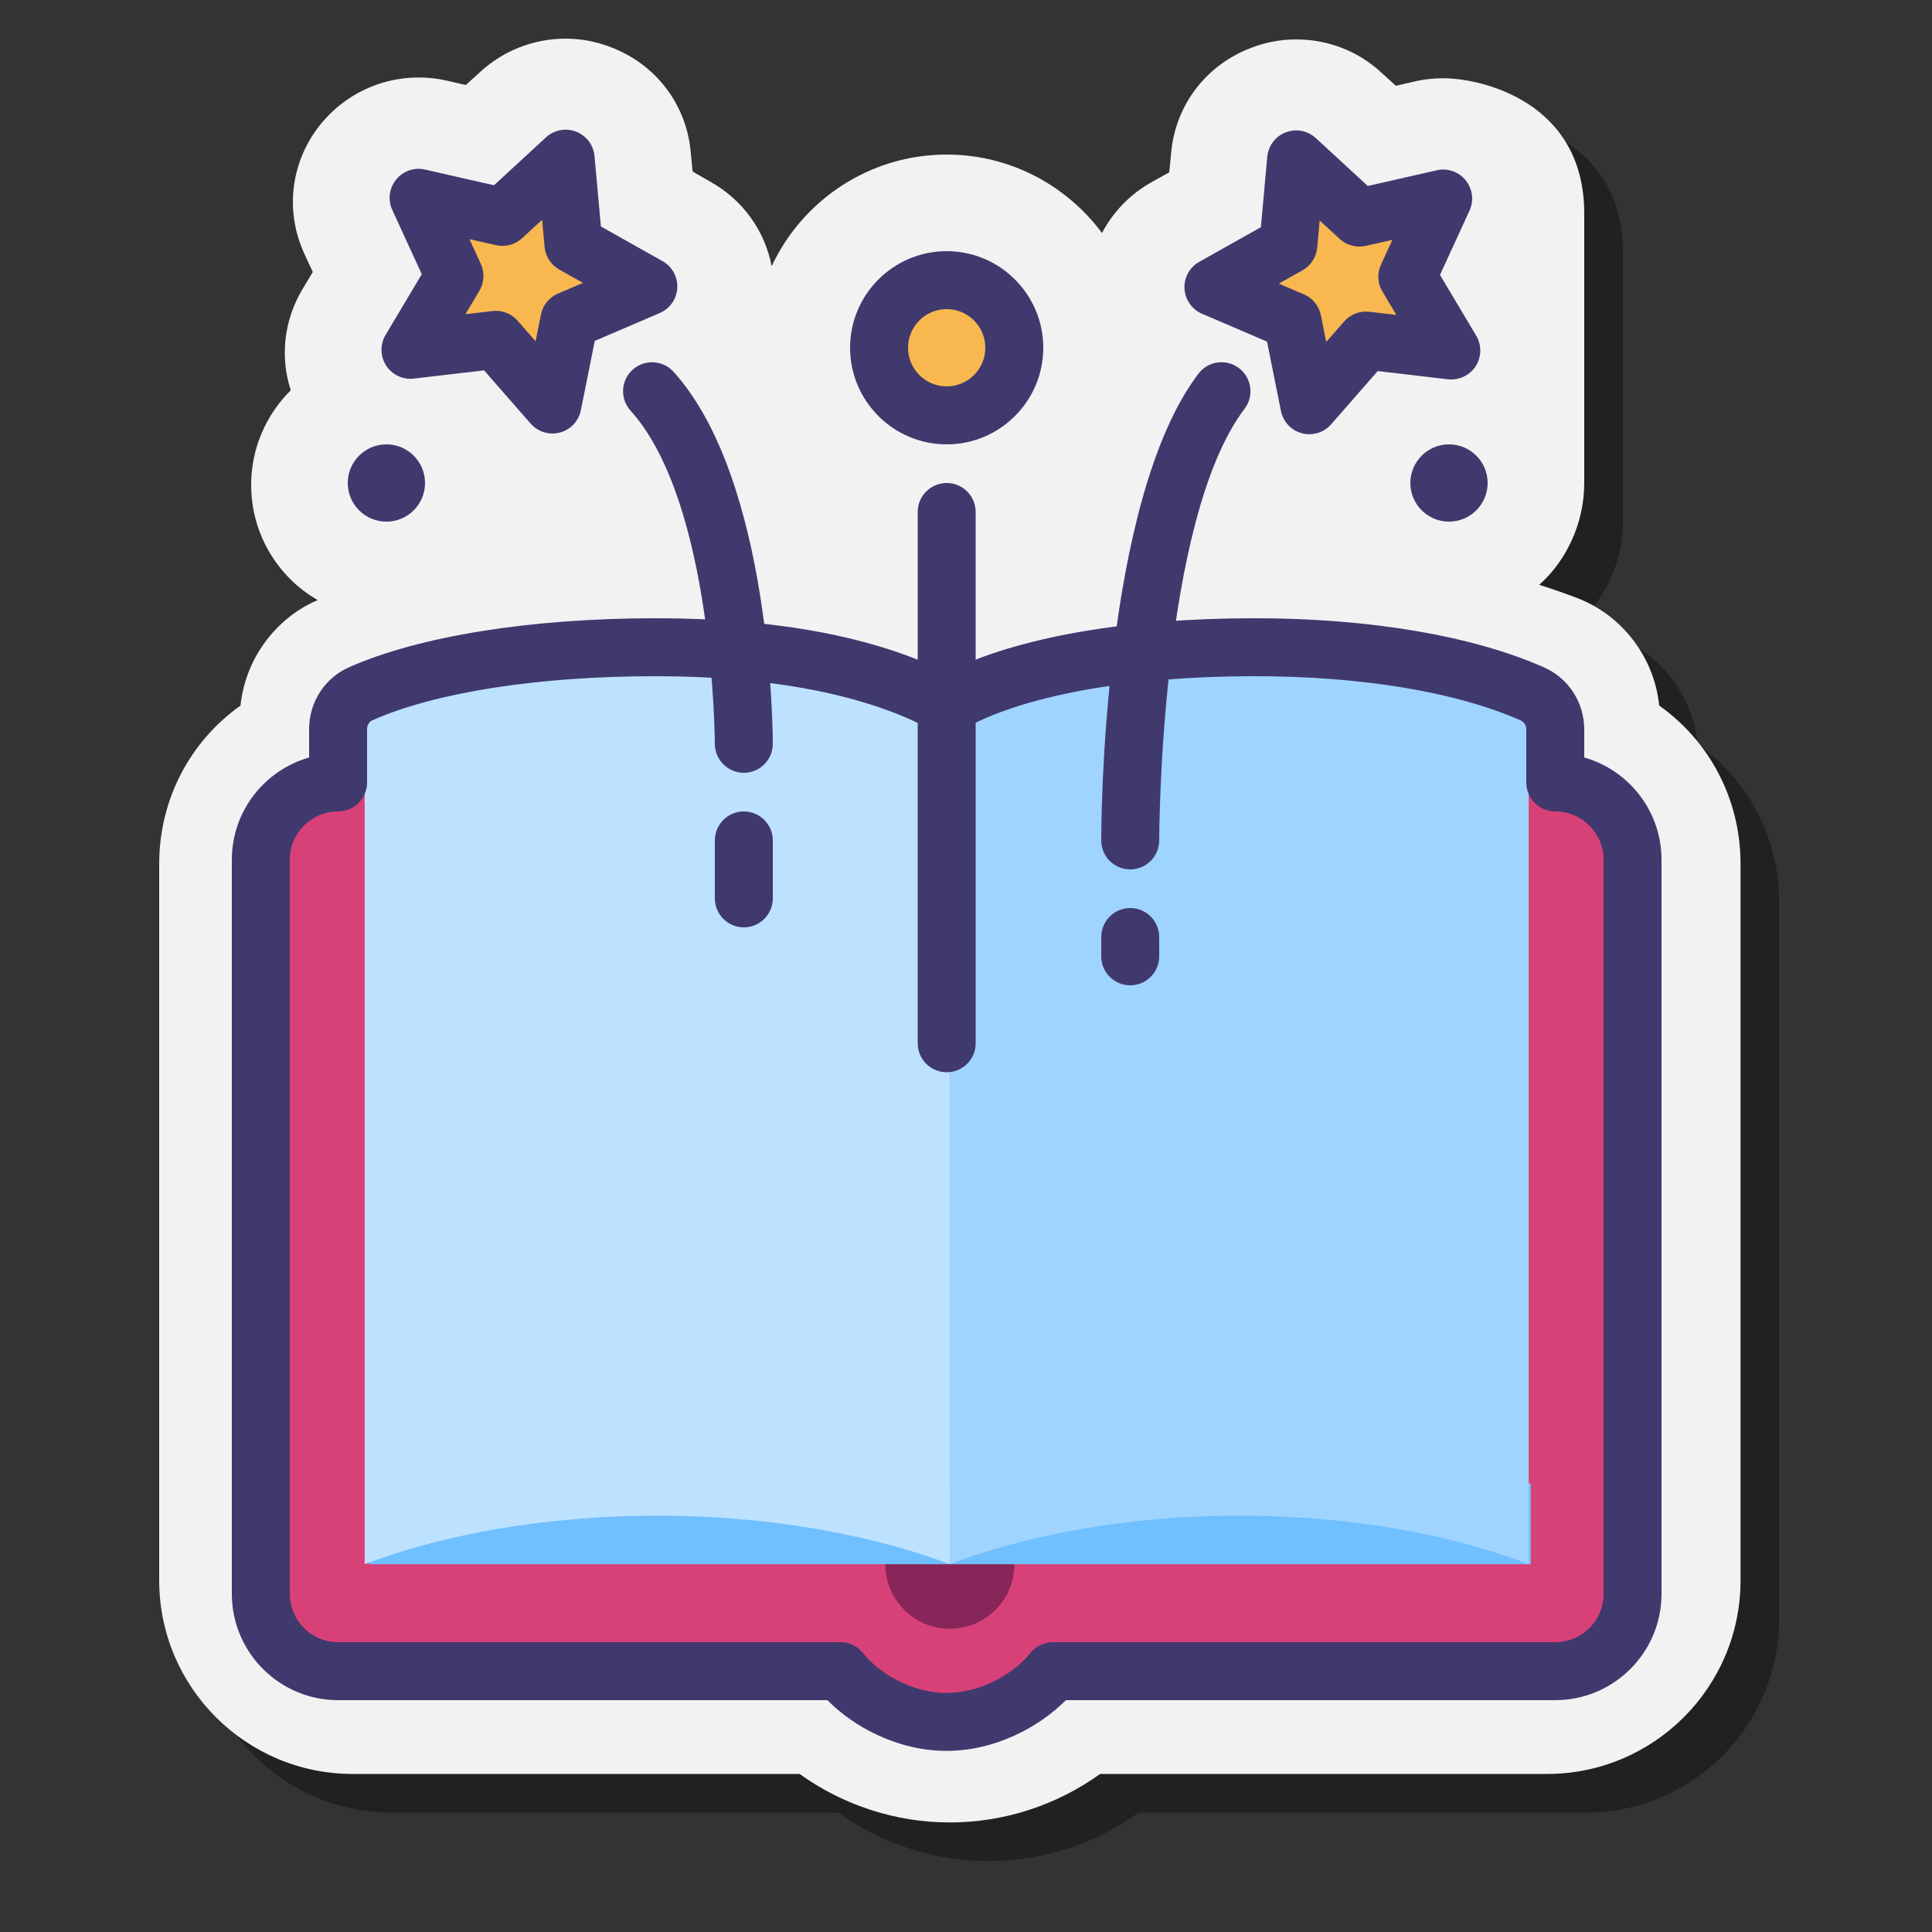
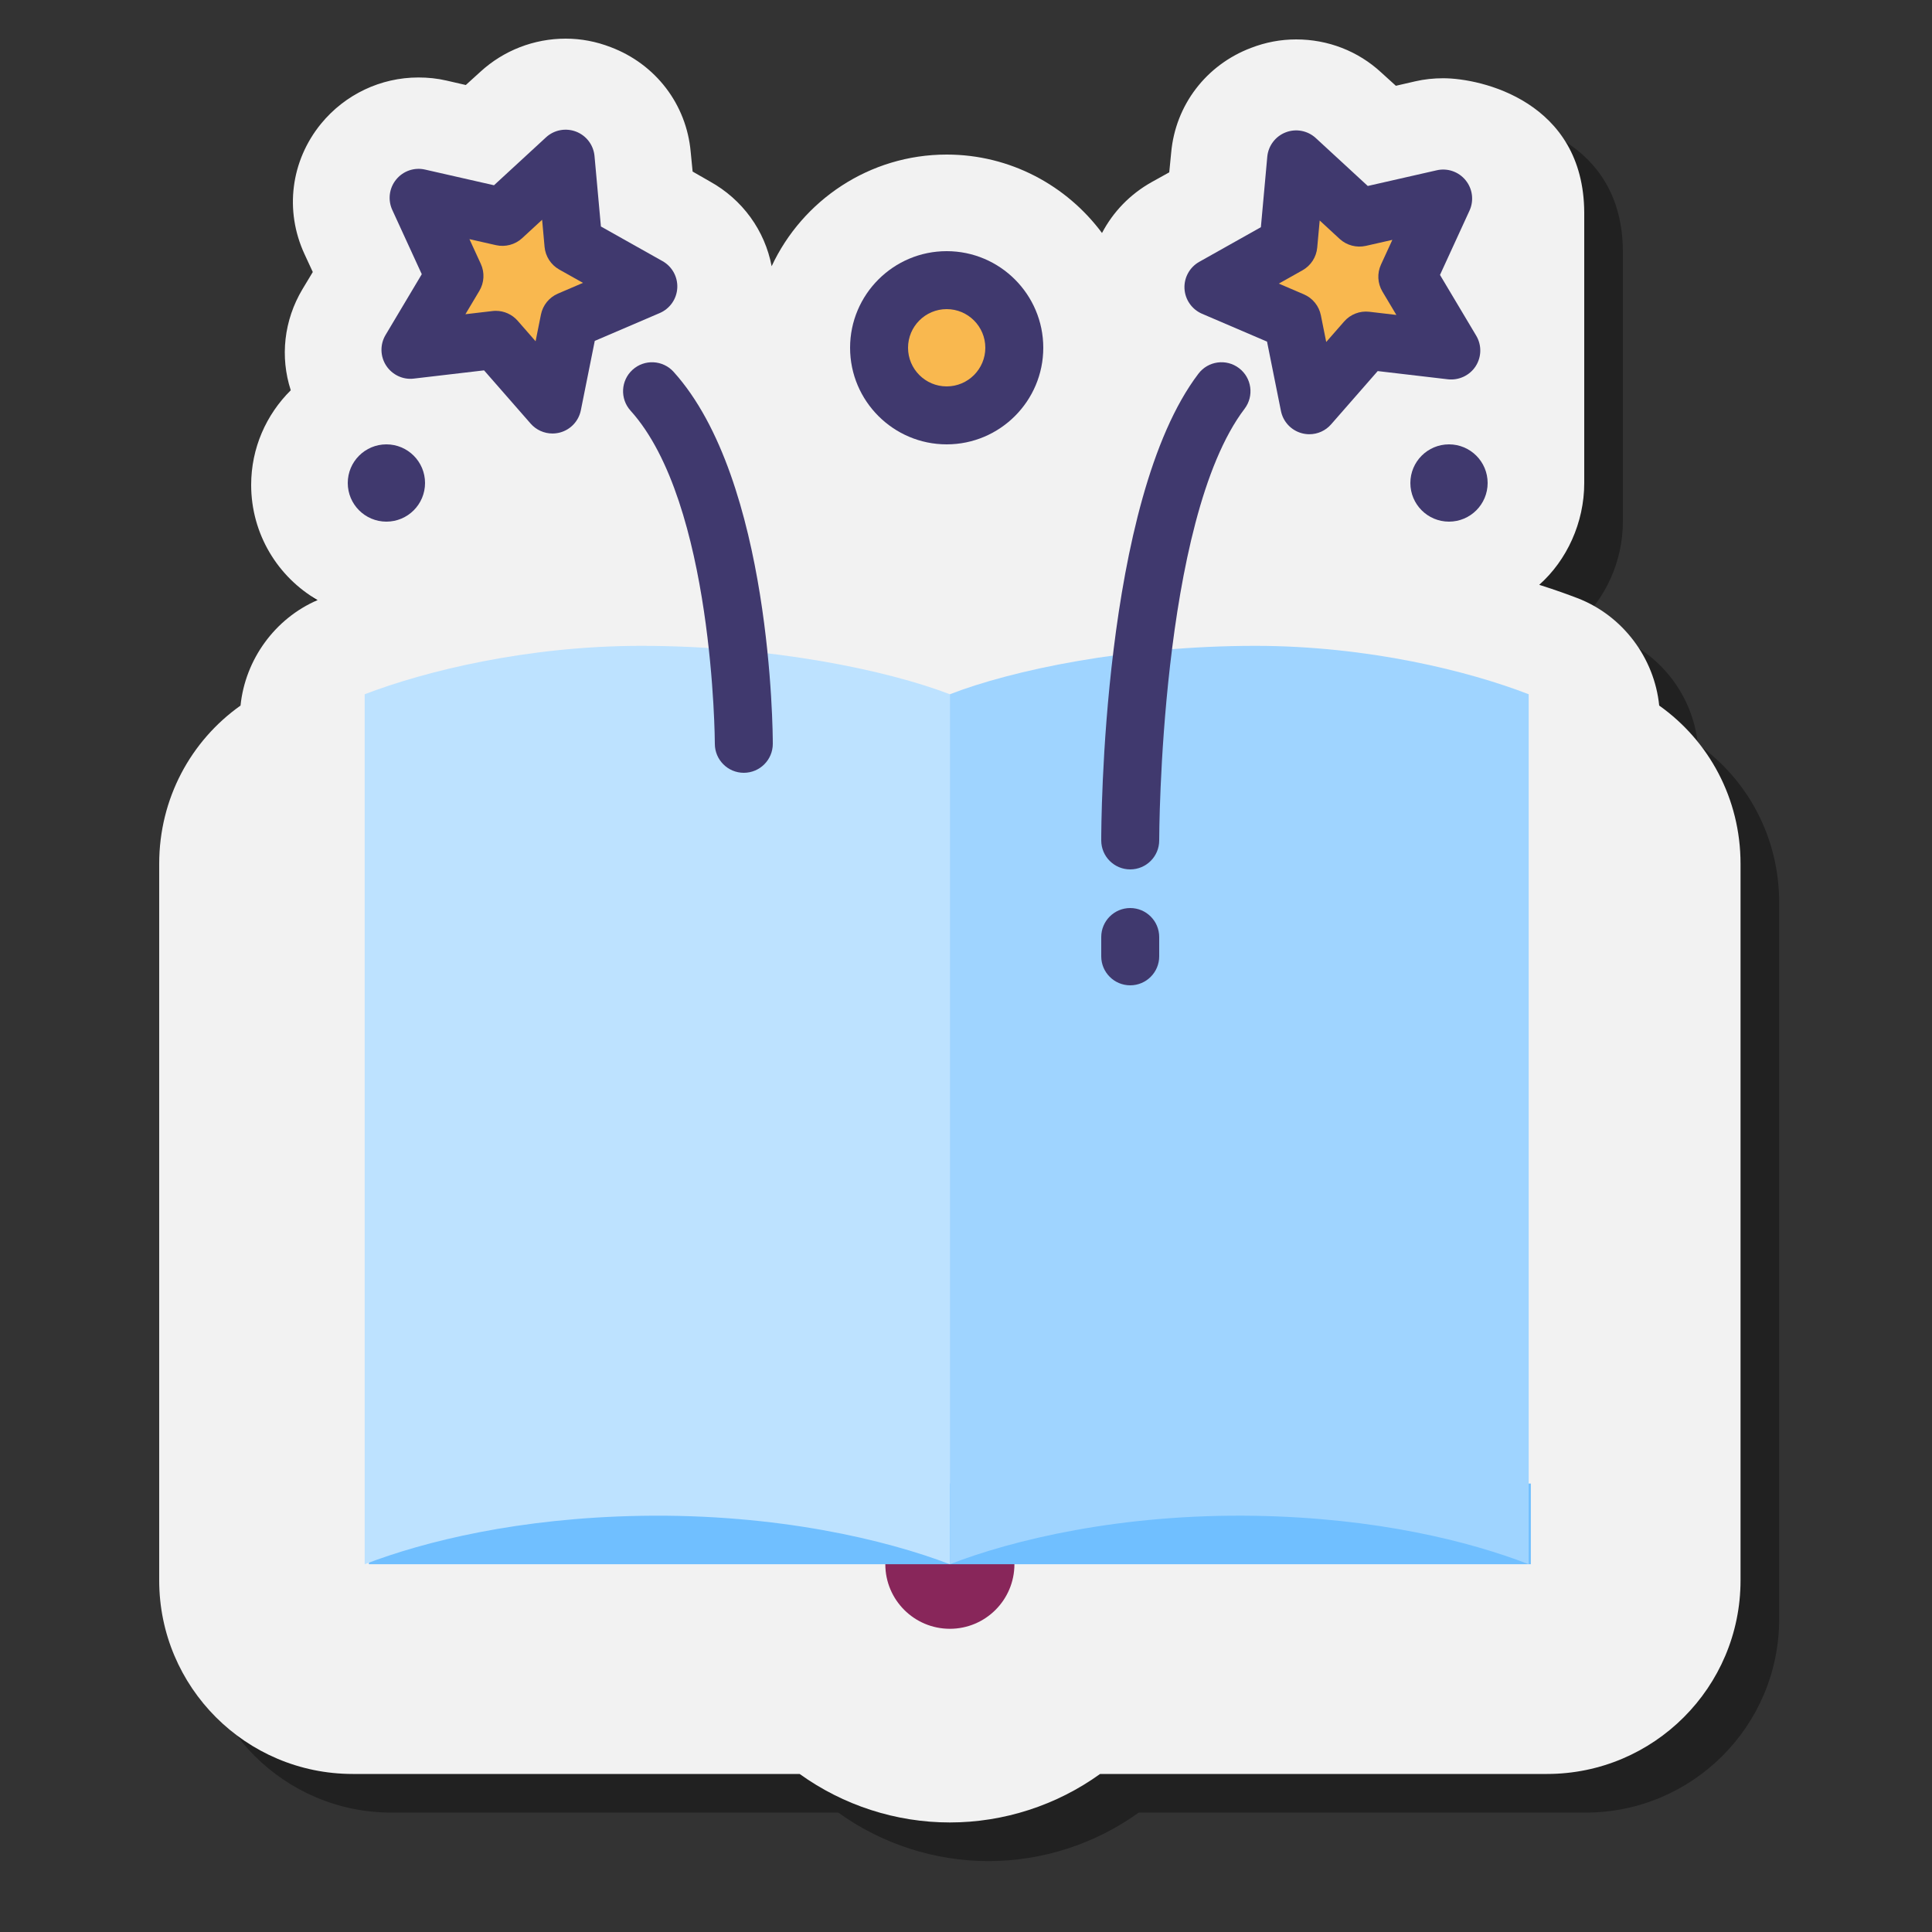
<svg xmlns="http://www.w3.org/2000/svg" viewBox="0 0 100 100" width="100px" height="100px" baseProfile="basic">
  <rect x="0" y="0" width="100" height="100" fill="#333333" stroke="none" />
  <path d="M92.09,46.71V83.8c0,5.53-4.49,10.02-10.02,10.02H58.94c-2.25,1.62-4.98,2.51-7.78,2.51c-2.79,0-5.52-0.89-7.77-2.51H20.26 c-5.53,0-10.02-4.49-10.02-10.02V46.71c0-3.38,1.64-6.37,4.21-8.19c0.24-2.38,1.78-4.51,3.99-5.46C16.38,31.87,15,29.64,15,27.1 c0-1.91,0.78-3.64,2.05-4.9c-0.56-1.72-0.36-3.62,0.61-5.24l0.53-0.88l-0.43-0.93c-1.04-2.25-0.71-4.83,0.86-6.75 c1.24-1.51,3.08-2.39,5.04-2.39c0.49,0,0.98,0.05,1.45,0.16l1,0.23l0.76-0.69C28.07,4.61,29.64,4,31.28,4 c0.8,0,1.58,0.15,2.33,0.44C35.94,5.32,33.78,7.54,34,10l3.85,0.88L39,15c1.7,0.94,2.59-1.06,2.94,0.78C43.53,12.37,47,10,51,10 c3.29,0,6.21,1.6,8.04,4.06c0.57-1.09,1.45-2.01,2.58-2.64l0.9-0.5l0.1-1.02c0.22-2.46,1.81-4.54,4.13-5.42 c0.75-0.29,1.53-0.44,2.34-0.44c1.64,0,3.2,0.6,4.4,1.71l0.76,0.69l1-0.23c0.47-0.11,0.96-0.16,1.45-0.16c1.97,0,7.27,1.2,7.3,6.95 v14c0,2.05-0.9,4-2.33,5.27c0.89,0.28,1.56,0.53,1.98,0.69c2.34,0.9,3.98,3.09,4.23,5.56C90.45,40.34,92.09,43.33,92.09,46.71z" opacity=".35" />
  <path fill="#f2f2f2" d="M90.09,44.71V81.8c0,5.53-4.49,10.02-10.02,10.02H56.94c-2.25,1.62-4.98,2.51-7.78,2.51 c-2.79,0-5.52-0.89-7.77-2.51H18.26c-5.53,0-10.02-4.49-10.02-10.02V44.71c0-3.38,1.64-6.37,4.21-8.19 c0.24-2.38,1.78-4.51,3.99-5.46C14.38,29.87,13,27.64,13,25.1c0-1.91,0.78-3.64,2.05-4.9c-0.56-1.72-0.36-3.62,0.61-5.24l0.53-0.88 l-0.43-0.93c-1.04-2.25-0.71-4.83,0.86-6.75c1.24-1.51,3.08-2.39,5.04-2.39c0.49,0,0.98,0.05,1.45,0.16l1,0.23l0.76-0.69 C26.07,2.61,27.64,2,29.28,2c0.8,0,1.58,0.15,2.33,0.44c2.33,0.88,3.92,2.96,4.14,5.42l0.1,1.02l0.89,0.51 c1.7,0.94,2.85,2.55,3.2,4.39C41.53,10.37,45,8,49,8c3.29,0,6.21,1.6,8.04,4.06c0.57-1.09,1.45-2.01,2.58-2.64l0.9-0.5l0.1-1.02 c0.22-2.46,1.81-4.54,4.13-5.42c0.75-0.29,1.53-0.44,2.34-0.44c1.64,0,3.2,0.6,4.4,1.71l0.76,0.69l1-0.23 c0.47-0.11,0.96-0.16,1.45-0.16c1.97,0,7.27,1.2,7.3,6.95v14c0,2.05-0.9,4-2.33,5.27c0.89,0.28,1.56,0.53,1.98,0.69 c2.34,0.9,3.98,3.09,4.23,5.56C88.45,38.34,90.09,41.33,90.09,44.71z" />
-   <path fill="#d84178" d="M80.488,40.133v-2.944c0-0.518-0.318-0.981-0.801-1.169c-1.57-0.607-7.27-2.59-14.652-2.59 c-6.776,0-12.66,1.27-15.871,2.424c-3.211-1.154-9.095-2.424-15.871-2.424c-7.382,0-13.082,1.983-14.652,2.59 c-0.483,0.187-0.801,0.651-0.801,1.169v2.944c-2.338,0.212-4.176,2.181-4.176,4.573V81.8c0,2.533,2.061,4.594,4.594,4.594h25.125 c1.448,1.538,3.501,2.506,5.781,2.506c2.28,0,4.332-0.968,5.781-2.506h25.125c2.533,0,4.594-2.061,4.594-4.594V44.706 C84.665,42.314,82.826,40.345,80.488,40.133z" />
  <circle cx="49.165" cy="80.965" r="3.341" fill="#88265a" />
  <rect width="60.141" height="4.176" x="19.094" y="76.788" fill="#70bfff" />
  <path fill="#bde2ff" d="M49.165,80.965c-3.254-1.249-8.933-2.626-15.986-2.506c-6.306,0.108-11.186,1.309-14.303,2.506 V35.935c3.117-1.197,8.414-2.506,14.303-2.506c6.731,0,12.733,1.257,15.986,2.506V80.965z" />
  <path fill="#9fd4ff" d="M49.165,35.935c3.218-1.249,9.155-2.506,15.812-2.506c5.826,0,11.065,1.309,14.148,2.506v45.029 c-3.083-1.197-7.91-2.398-14.148-2.506c-6.977-0.12-12.594,1.257-15.812,2.506V35.935z" />
-   <path fill="#40396e" d="M48.996,90.625c-2.531,0-4.808-1.242-6.169-2.625H17.5c-3.032,0-5.5-2.468-5.5-5.5v-38 c0-2.513,1.694-4.638,4-5.292v-1.474c0-1.385,0.806-2.638,2.054-3.192C21.688,32.927,27.477,32,33.938,32 c6.212,0,11.27,0.943,15.052,2.805C52.616,32.991,58.229,32,64.938,32c5.955,0,11.278,0.904,14.987,2.546 C81.186,35.104,82,36.362,82,37.75v1.458c2.306,0.654,4,2.779,4,5.292v38c0,3.032-2.468,5.5-5.5,5.5H55.169 C53.798,89.382,51.516,90.625,48.996,90.625z M33.938,35c-6.057,0-11.401,0.832-14.665,2.283C19.107,37.356,19,37.533,19,37.734 V40.5c0,0.828-0.672,1.5-1.5,1.5c-1.379,0-2.5,1.121-2.5,2.5v38c0,1.379,1.121,2.5,2.5,2.5h26c0.461,0,0.896,0.212,1.181,0.574 c0.774,0.988,2.455,2.051,4.315,2.051c1.852,0,3.542-1.066,4.329-2.058C53.61,85.209,54.043,85,54.5,85h26 c1.379,0,2.5-1.121,2.5-2.5v-38c0-1.379-1.121-2.5-2.5-2.5c-0.828,0-1.5-0.672-1.5-1.5v-2.75c0-0.202-0.113-0.383-0.29-0.46 C75.375,35.813,70.483,35,64.938,35c-6.568,0-12.104,1.021-15.188,2.8c-0.453,0.261-1.012,0.268-1.471,0.016 C44.922,35.974,39.963,35,33.938,35z" />
  <polygon fill="#f9b84f" points="21.667,10.24 26.006,11.226 29.278,8.212 29.681,12.643 33.559,14.823 29.469,16.575 28.594,20.937 25.664,17.589 21.245,18.105 23.524,14.284" />
  <path fill="#40396e" d="M28.595,22.438c-0.427,0-0.84-0.182-1.129-0.512l-2.411-2.756l-3.636,0.426 c-0.56,0.071-1.122-0.196-1.433-0.675c-0.311-0.479-0.322-1.093-0.029-1.584l1.874-3.144l-1.527-3.327 c-0.238-0.52-0.161-1.128,0.199-1.571c0.359-0.443,0.938-0.646,1.496-0.518l3.57,0.812l2.692-2.48 c0.42-0.388,1.024-0.5,1.556-0.296c0.533,0.205,0.903,0.695,0.955,1.264l0.331,3.646l3.19,1.793 c0.497,0.279,0.793,0.817,0.763,1.388s-0.382,1.073-0.907,1.299l-3.364,1.442l-0.72,3.589c-0.112,0.56-0.532,1.008-1.084,1.154 C28.854,22.421,28.724,22.438,28.595,22.438z M25.664,16.089c0.43,0,0.842,0.185,1.129,0.512l0.929,1.062l0.277-1.382 c0.097-0.484,0.426-0.89,0.88-1.084l1.296-0.556l-1.229-0.69c-0.43-0.242-0.714-0.681-0.759-1.172l-0.127-1.404l-1.037,0.956 c-0.363,0.334-0.871,0.466-1.349,0.359l-1.376-0.312l0.589,1.281c0.206,0.449,0.178,0.97-0.075,1.395l-0.722,1.21l1.4-0.164 C25.548,16.092,25.606,16.089,25.664,16.089z" />
  <polygon fill="#f9b84f" points="74.699,10.278 70.361,11.265 67.089,8.25 66.686,12.681 62.807,14.861 66.897,16.613 67.772,20.975 70.702,17.627 75.121,18.143 72.843,14.322" />
  <path fill="#40396e" d="M67.772,22.476c-0.129,0-0.259-0.017-0.386-0.051c-0.552-0.146-0.973-0.595-1.085-1.154 l-0.72-3.589l-3.365-1.442c-0.524-0.226-0.876-0.729-0.907-1.299c-0.03-0.57,0.266-1.108,0.763-1.388l3.191-1.793l0.331-3.646 c0.052-0.568,0.422-1.059,0.955-1.264c0.53-0.205,1.135-0.092,1.556,0.296l2.691,2.48l3.57-0.812 c0.557-0.128,1.138,0.074,1.496,0.518c0.36,0.443,0.438,1.052,0.199,1.571l-1.527,3.327l1.874,3.144 c0.293,0.491,0.281,1.104-0.029,1.584c-0.311,0.479-0.871,0.737-1.433,0.675l-3.636-0.426l-2.41,2.755 C68.612,22.294,68.199,22.476,67.772,22.476z M66.191,14.679l1.297,0.556c0.454,0.194,0.783,0.6,0.88,1.084l0.277,1.382 l0.928-1.061c0.324-0.372,0.813-0.56,1.303-0.503l1.4,0.164l-0.722-1.21c-0.253-0.425-0.281-0.945-0.075-1.395l0.589-1.281 l-1.376,0.312c-0.479,0.105-0.985-0.025-1.349-0.359l-1.036-0.956l-0.128,1.404c-0.045,0.492-0.329,0.93-0.759,1.172 L66.191,14.679z" />
  <circle cx="20" cy="25" r="2" fill="#40396e" />
  <circle cx="75" cy="25" r="2" fill="#40396e" />
-   <path fill="#40396e" d="M49,55.5c-0.828,0-1.5-0.672-1.5-1.5V26.5c0-0.828,0.672-1.5,1.5-1.5s1.5,0.672,1.5,1.5V54 C50.5,54.828,49.828,55.5,49,55.5z" />
  <circle cx="49" cy="18" r="3.5" fill="#f9b84f" />
  <path fill="#40396e" d="M49,23c-2.757,0-5-2.243-5-5s2.243-5,5-5s5,2.243,5,5S51.757,23,49,23z M49,16 c-1.103,0-2,0.897-2,2s0.897,2,2,2s2-0.897,2-2S50.103,16,49,16z" />
-   <path fill="#40396e" d="M38.5,40c-0.828,0-1.499-0.672-1.5-1.499c0-0.125-0.058-12.487-4.362-17.244 c-0.556-0.615-0.509-1.563,0.105-2.119c0.613-0.555,1.562-0.509,2.119,0.105C39.941,24.857,40,37.945,40,38.5 C40,39.328,39.329,39.999,38.5,40C38.5,40,38.5,40,38.5,40z" />
+   <path fill="#40396e" d="M38.5,40c-0.828,0-1.499-0.672-1.5-1.499c0-0.125-0.058-12.487-4.362-17.244 c-0.556-0.615-0.509-1.563,0.105-2.119c0.613-0.555,1.562-0.509,2.119,0.105C39.941,24.857,40,37.945,40,38.5 C40,39.328,39.329,39.999,38.5,40z" />
  <path fill="#40396e" d="M58.5,45c-0.827,0-1.499-0.67-1.5-1.498c-0.001-0.715,0.031-17.582,5.03-24.159 c0.501-0.661,1.443-0.789,2.102-0.287c0.66,0.501,0.788,1.442,0.287,2.102C60.031,26.932,60,43.333,60,43.498 c0.001,0.828-0.67,1.501-1.498,1.502C58.501,45,58.501,45,58.5,45z" />
-   <path fill="#40396e" d="M38.5,48c-0.828,0-1.5-0.672-1.5-1.5v-3c0-0.828,0.672-1.5,1.5-1.5s1.5,0.672,1.5,1.5v3 C40,47.328,39.328,48,38.5,48z" />
  <path fill="#40396e" d="M58.5,51c-0.828,0-1.5-0.672-1.5-1.5v-1c0-0.828,0.672-1.5,1.5-1.5s1.5,0.672,1.5,1.5v1 C60,50.328,59.328,51,58.5,51z" />
</svg>